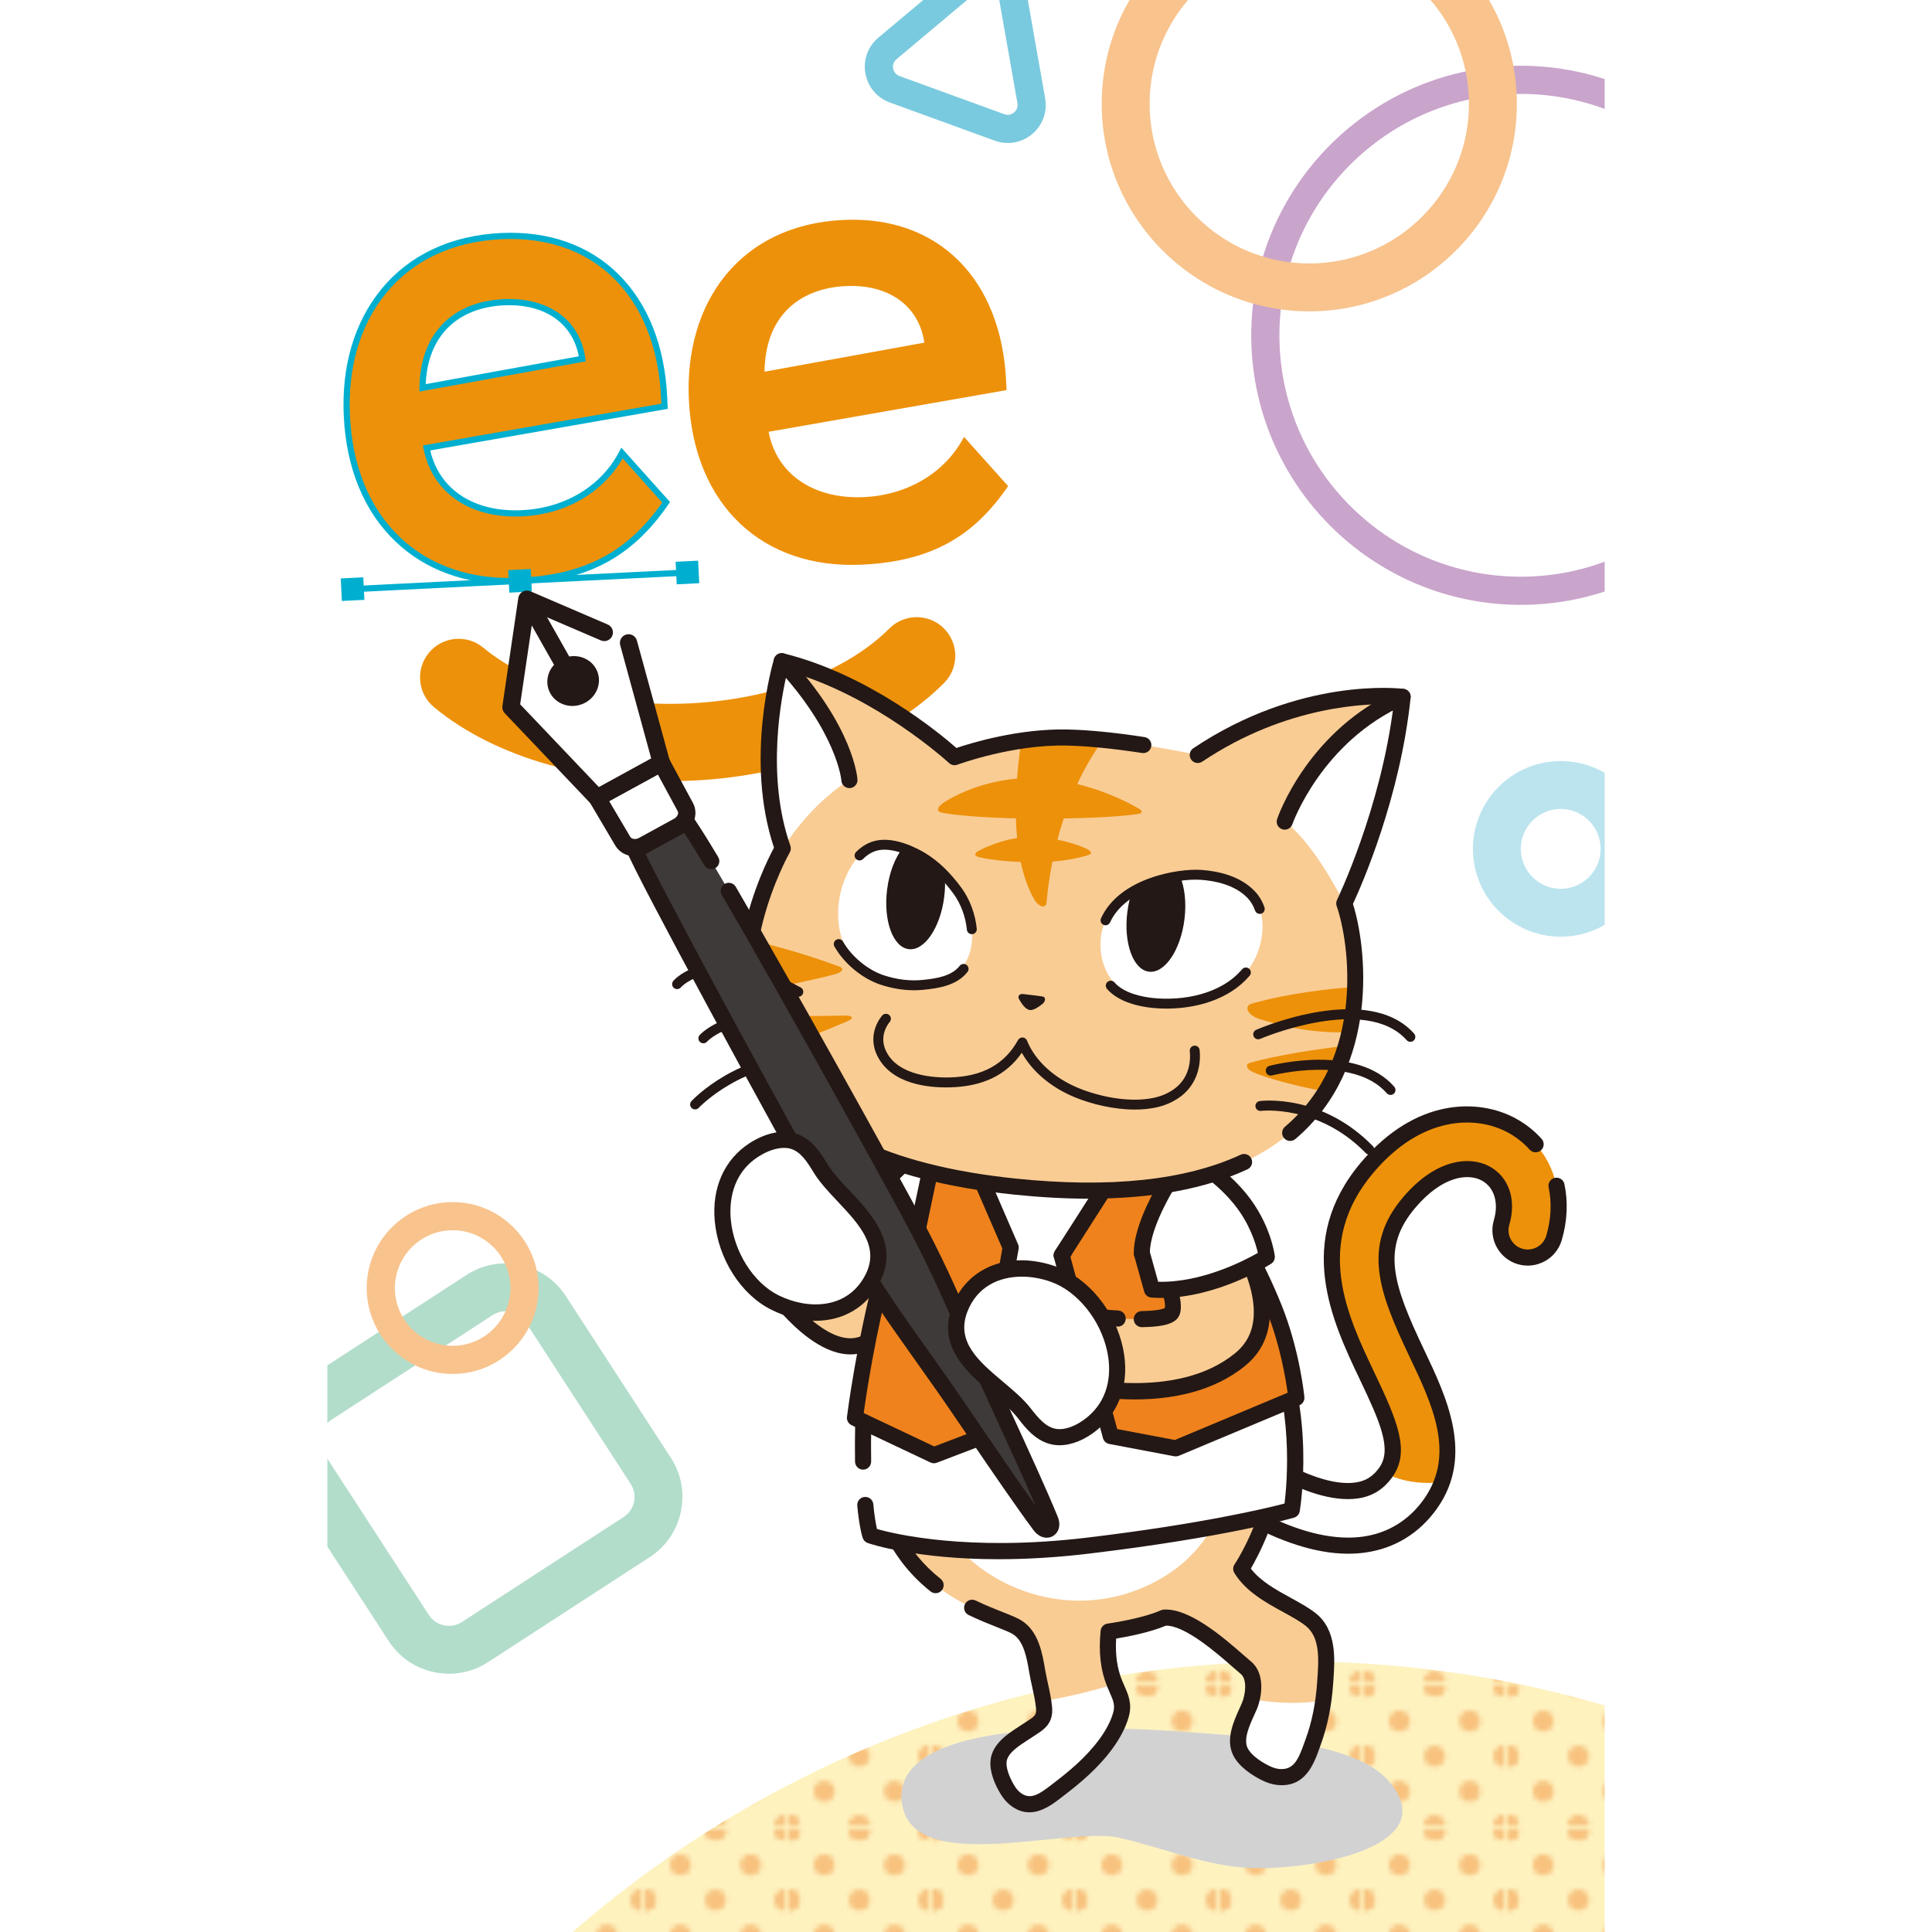
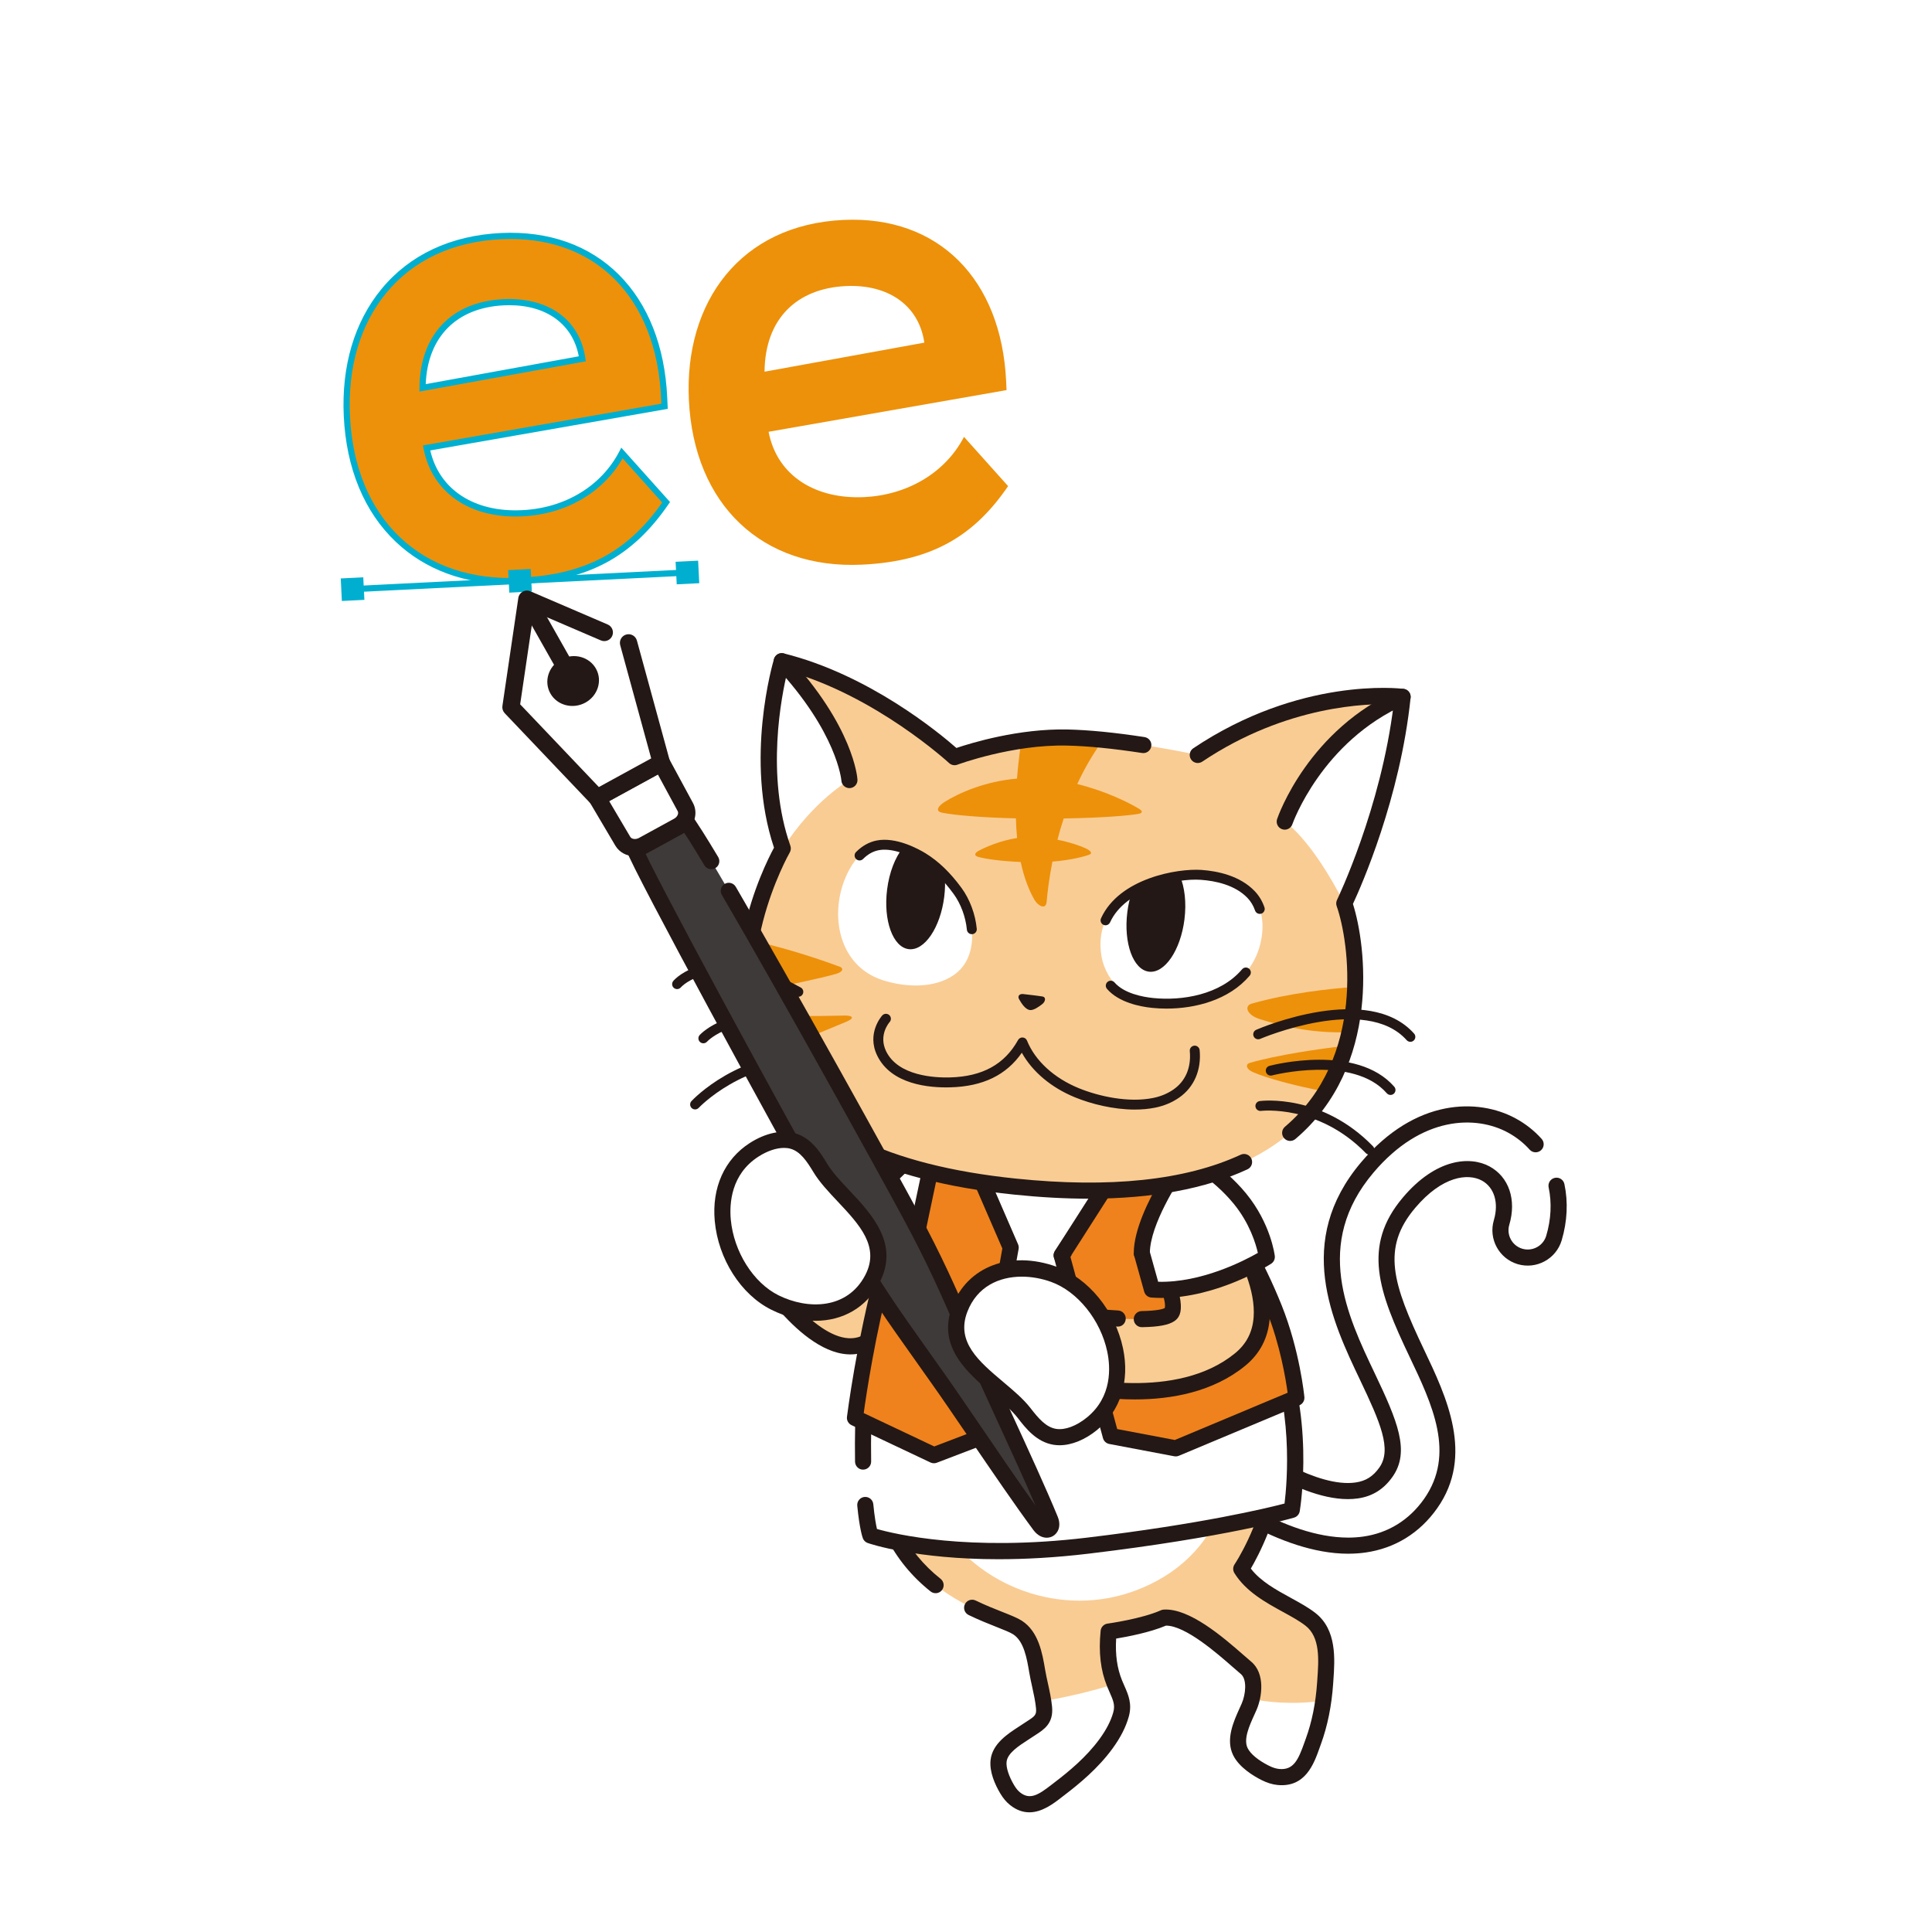
<svg xmlns="http://www.w3.org/2000/svg" width="300" height="300" version="1.1" viewBox="0 0 300 300">
  <defs>
    <style>
      .st0 {
        fill: #f8c38d;
      }

      .st0, .st1 {
        mix-blend-mode: multiply;
      }

      .st2 {
        fill: #ef821d;
      }

      .st3 {
        fill: #3e3a39;
      }

      .st4 {
        fill: #231815;
      }

      .st1 {
        fill: #d2d2d3;
      }

      .st5 {
        opacity: .5;
      }

      .st5, .st6 {
        fill: #7acadf;
      }

      .st7 {
        fill: #80c7a9;
      }

      .st7, .st8 {
        opacity: .6;
      }

      .st9 {
        fill: #fff;
      }

      .st10 {
        fill: #ed910a;
      }

      .st11 {
        fill: #c9a4cb;
      }

      .st8 {
        fill: url(#_新規パターン_4);
      }

      .st12 {
        fill: none;
      }

      .st13 {
        isolation: isolate;
      }

      .st14 {
        fill: #00afcf;
      }

      .st15 {
        fill: #f9cc94;
      }

      .st16 {
        fill: #f3a254;
      }

      .st17 {
        fill: #fccf00;
        opacity: .25;
      }

      .st18 {
        clip-path: url(#clippath);
      }
    </style>
    <clipPath id="clippath">
-       <rect id="SVGID" class="st12" x="50.826" width="198.347" height="300" />
-     </clipPath>
+       </clipPath>
    <pattern id="_新規パターン_4" data-name="新規パターン 4" x="0" y="0" width="28.346" height="28.346" patternTransform="translate(-2110.48 -2976.078) scale(.77)" patternUnits="userSpaceOnUse" viewBox="0 0 28.346 28.346">
      <g>
        <rect class="st12" width="28.346" height="28.346" />
        <circle class="st16" cx="28.346" cy="28.346" r="2.126" />
        <g>
          <circle class="st16" cx="-0" cy="28.346" r="2.126" />
          <circle class="st16" cx="14.173" cy="28.346" r="2.126" />
          <circle class="st16" cx="28.346" cy="28.346" r="2.126" />
        </g>
        <circle class="st16" cx="-0" cy="28.346" r="2.126" />
        <g>
          <circle class="st16" cx="28.346" cy="0" r="2.126" />
          <circle class="st16" cx="28.346" cy="14.174" r="2.126" />
          <circle class="st16" cx="28.345" cy="28.348" r="2.126" />
        </g>
        <g>
          <g>
            <circle class="st16" cx="14.173" cy="14.173" r="2.126" />
            <circle class="st16" cx="21.261" cy="21.261" r="2.126" />
            <circle class="st16" cx="28.348" cy="28.348" r="2.126" />
            <circle class="st16" cx="7.087" cy="7.087" r="2.126" />
            <circle class="st16" cx="-0" cy="0" r="2.126" />
          </g>
          <g>
            <circle class="st16" cx="7.086" cy="21.261" r="2.126" />
            <circle class="st16" cx="14.173" cy="28.348" r="2.126" />
            <circle class="st16" cx="-.001" cy="14.174" r="2.126" />
          </g>
          <circle class="st16" cx="-.002" cy="28.348" r="2.126" />
          <g>
            <circle class="st16" cx="21.26" cy="7.087" r="2.126" />
            <circle class="st16" cx="28.347" cy="14.174" r="2.126" />
            <circle class="st16" cx="14.173" cy="0" r="2.126" />
          </g>
          <circle class="st16" cx="28.346" cy="0" r="2.126" />
        </g>
        <g>
          <circle class="st16" cx=".002" cy="28.348" r="2.126" />
          <circle class="st16" cx=".001" cy="14.174" r="2.126" />
          <circle class="st16" cx="-0" cy="0" r="2.126" />
        </g>
        <circle class="st16" cx="28.345" cy=".002" r="2.126" />
        <g>
          <circle class="st16" cx="28.348" cy=".002" r="2.126" />
          <circle class="st16" cx="14.173" cy=".002" r="2.126" />
          <circle class="st16" cx="-.002" cy=".002" r="2.126" />
        </g>
        <circle class="st16" cx=".002" cy=".002" r="2.126" />
      </g>
    </pattern>
  </defs>
  <g class="st13">
    <g id="_x30_2">
      <rect class="st12" y="-1148.4" width="300" height="300" />
    </g>
    <g id="_x31_4">
      <g>
        <g class="st18">
          <path class="st11" d="M236.149,93.922c-23.079,0-41.856-18.777-41.856-41.856s18.777-41.856,41.856-41.856,41.856,18.777,41.856,41.856-18.777,41.856-41.856,41.856ZM236.149,14.583c-20.668,0-37.483,16.815-37.483,37.483s16.815,37.483,37.483,37.483,37.483-16.815,37.483-37.483-16.815-37.483-37.483-37.483Z" />
          <path class="st17" d="M67.565,322.264h194.145v-53.252c-18.818-7.12-39.214-11.029-60.525-11.029-54.076,0-102.271,25.106-133.62,64.28Z" />
          <path class="st8" d="M67.566,322.264h194.145v-53.252c-18.818-7.12-39.213-11.029-60.525-11.029-54.076,0-102.271,25.106-133.62,64.28Z" />
          <path class="st0" d="M203.306,48.347c-17.772,0-32.232-14.459-32.232-32.232s14.459-32.232,32.232-32.232,32.232,14.459,32.232,32.232-14.459,32.232-32.232,32.232ZM203.306-8.678c-13.672,0-24.794,11.122-24.794,24.794s11.122,24.794,24.794,24.794,24.794-11.122,24.794-24.794-11.122-24.794-24.794-24.794Z" />
          <path class="st6" d="M156.499,22.208c-.682,0-1.371-.12-2.041-.365l-16.283-5.925c-2.006-.731-3.425-2.422-3.796-4.525-.371-2.102.384-4.177,2.019-5.549l13.274-11.138c1.637-1.372,3.81-1.753,5.816-1.026,2.006.73,3.425,2.422,3.796,4.524l3.009,17.064c.371,2.103-.384,4.178-2.02,5.55-1.089.913-2.416,1.389-3.775,1.389ZM153.451-2.305c-.285,0-.631.08-.966.361l-13.274,11.138c-.612.513-.571,1.178-.524,1.439.046.262.235.901.986,1.175l16.283,5.925c.747.273,1.305-.095,1.508-.266.204-.171.663-.653.524-1.44l-3.009-17.064c-.138-.787-.735-1.083-.985-1.174-.113-.041-.307-.096-.542-.096Z" />
          <path class="st1" d="M146.61,285.899c8.15,1.674,21.576-1.797,27.157-.54,6.428,1.448,12.416,4.023,19.121,4.619,8.719.776,32.146-2.657,22.657-13.525-5.403-6.188-22.187-6.814-30.57-7.454-9.723-.743-46.044-3.138-44.976,10.518.3,3.803,2.912,5.622,6.611,6.382Z" />
          <path class="st7" d="M69.731,259.9c-.779,0-1.563-.082-2.342-.248-2.916-.619-5.415-2.338-7.038-4.837l-16.302-25.103c-1.623-2.499-2.176-5.481-1.555-8.396.619-2.915,2.338-5.414,4.837-7.037l25.103-16.302c2.499-1.623,5.479-2.175,8.396-1.555,2.915.619,5.414,2.338,7.037,4.837l16.302,25.103c1.623,2.499,2.176,5.481,1.555,8.395-.619,2.916-2.337,5.415-4.837,7.038l-25.103,16.302c-1.83,1.189-3.921,1.803-6.053,1.803ZM78.502,203.614c-.711,0-1.408.205-2.018.601l-25.103,16.302c-.833.541-1.406,1.373-1.613,2.346-.206.971-.022,1.965.519,2.799l16.302,25.103c.541.833,1.373,1.406,2.346,1.613.972.206,1.966.022,2.799-.519l25.103-16.302c.833-.541,1.406-1.373,1.613-2.346.206-.972.022-1.965-.519-2.799l-16.302-25.103c-.541-.833-1.373-1.406-2.346-1.613-.26-.055-.521-.082-.781-.082Z" />
          <path class="st5" d="M242.348,145.449c-7.519,0-13.637-6.117-13.637-13.637s6.117-13.637,13.637-13.637,13.636,6.117,13.636,13.637-6.117,13.637-13.636,13.637ZM242.348,125.614c-3.418,0-6.199,2.78-6.199,6.199s2.78,6.199,6.199,6.199c3.417,0,6.198-2.78,6.198-6.199s-2.78-6.199-6.198-6.199Z" />
          <path class="st0" d="M70.287,213.348c-7.358,0-13.344-5.986-13.344-13.344s5.986-13.344,13.344-13.344,13.344,5.986,13.344,13.344-5.986,13.344-13.344,13.344ZM70.287,191.034c-4.946,0-8.97,4.024-8.97,8.97s4.024,8.97,8.97,8.97,8.97-4.024,8.97-8.97-4.024-8.97-8.97-8.97Z" />
        </g>
        <g>
          <g>
            <g>
              <path class="st10" d="M103.433,77.994c-5.115,7.471-11.498,11.667-22.687,12.195-15.444.73-26.111-9.24-26.884-25.608-.717-15.168,7.984-27.164,23.984-27.92,14.797-.699,24.534,9.221,25.281,25.035l.066,1.388-36.953,6.472c1.349,6.981,7.447,10.493,14.845,10.143,6.566-.31,12.525-3.65,15.5-9.352l6.849,7.647ZM90.423,55.716c-.83-5.799-5.619-9.094-12.185-8.784-7.583.358-12.553,5.04-12.625,13.294l24.81-4.511Z" />
              <path class="st10" d="M156.538,75.485c-5.115,7.471-11.498,11.667-22.687,12.195-15.444.73-26.111-9.24-26.884-25.608-.717-15.168,7.984-27.164,23.984-27.92,14.797-.699,24.534,9.221,25.281,25.035l.066,1.388-36.953,6.472c1.349,6.981,7.447,10.493,14.845,10.143,6.566-.31,12.525-3.65,15.5-9.352l6.849,7.647ZM143.528,53.206c-.83-5.799-5.619-9.094-12.185-8.784-7.583.358-12.553,5.04-12.625,13.294l24.81-4.511Z" />
-               <path class="st10" d="M107.616,121.207c-15.69.742-30.727-3.52-40.225-11.397-2.55-2.114-2.902-5.896-.788-8.448,2.118-2.556,5.905-2.899,8.446-.786,7.257,6.018,19.217,9.249,32,8.645,12.784-.604,24.385-4.949,31.042-11.624,2.331-2.343,6.137-2.359,8.483-.014,2.345,2.341,2.351,6.14.012,8.485-8.712,8.738-23.28,14.399-38.97,15.14Z" />
            </g>
            <g>
              <g>
                <rect class="st14" x="79.475" y="88.92" width="2.541" height="2.541" transform="translate(-4.381 4.123) rotate(-2.847)" />
                <path class="st14" d="M79.084,92.027l-.175-3.499,3.499-.175.175,3.499-3.499.175ZM79.918,89.44l.078,1.577,1.577-.078-.078-1.577-1.577.078Z" />
              </g>
              <g>
                <g>
                  <rect class="st14" x="105.474" y="87.626" width="2.541" height="2.541" transform="translate(-4.284 5.413) rotate(-2.847)" />
                  <path class="st14" d="M105.081,90.734l-.173-3.499,3.497-.175.175,3.499-3.499.175ZM105.917,88.147l.079,1.577,1.576-.078-.078-1.577-1.577.078Z" />
                </g>
                <g>
                  <rect class="st14" x="53.476" y="90.213" width="2.541" height="2.541" transform="translate(113.97 180.133) rotate(177.153)" />
                  <path class="st14" d="M53.085,93.32l-.175-3.499,3.499-.175.173,3.499-3.497.175ZM53.919,90.734l.078,1.577,1.577-.078-.079-1.577-1.576.078Z" />
                </g>
                <rect class="st14" x="54.714" y="89.708" width="52.063" height=".963" transform="translate(-4.38 4.122) rotate(-2.847)" />
                <path class="st14" d="M79.16,90.708c-7.052,0-13.141-2.252-17.69-6.562-4.909-4.65-7.706-11.408-8.091-19.541-.367-7.775,1.649-14.585,5.831-19.693,4.376-5.344,10.811-8.363,18.61-8.732,7.371-.342,13.687,1.889,18.272,6.466,4.541,4.532,7.139,11.113,7.513,19.027l.085,1.812-36.88,6.459c1.41,6.082,6.815,9.636,14.248,9.274,6.646-.313,12.29-3.713,15.097-9.094l.321-.616,7.564,8.447-.213.311c-5.612,8.196-12.508,11.905-23.061,12.404-.542.026-1.078.038-1.608.038ZM79.299,37.108c-.472,0-.949.011-1.431.034-7.52.355-13.713,3.253-17.912,8.379-4.03,4.922-5.971,11.505-5.614,19.037.372,7.881,3.066,14.413,7.79,18.89,4.696,4.449,11.129,6.623,18.591,6.26,10.084-.476,16.715-3.973,22.099-11.675l-6.142-6.858c-3.064,5.336-8.832,8.687-15.572,9.005-8.114.379-14.011-3.652-15.341-10.533l-.093-.481,37.018-6.483-.046-.964c-.362-7.672-2.863-14.032-7.231-18.393-4.091-4.084-9.64-6.219-16.115-6.219ZM65.127,60.804l.005-.582c.072-8.239,4.962-13.387,13.082-13.772,6.98-.304,11.827,3.195,12.685,9.197l.065.459-25.837,4.698ZM79.088,47.392c-.272,0-.548.007-.828.02-7.359.348-11.865,4.906-12.153,12.235l23.764-4.32c-.918-4.956-4.979-7.935-10.784-7.935Z" />
              </g>
            </g>
          </g>
          <g>
            <path class="st9" d="M209.451,240.011c-10.402.049-21.247-8.373-22.534-9.403-1.829-1.464-2.125-4.135-.661-5.965,1.463-1.827,4.13-2.124,5.96-.664h0c2.99,2.382,12.145,8.373,18.46,7.457,1.921-.275,3.361-1.178,4.532-2.842,2.375-3.373.451-7.836-2.883-14.837-4.179-8.775-9.901-20.794-.008-32.483,7.983-9.437,17.061-9.41,22.405-6.523,6.068,3.28,8.71,10.311,6.576,17.493-.668,2.248-3.034,3.523-5.276,2.859-2.247-.668-3.526-3.03-2.859-5.276.976-3.283.004-6.27-2.476-7.61-2.55-1.377-7.194-1.016-11.891,4.538-5.926,7.003-3.503,13.494,1.192,23.354,3.52,7.393,7.511,15.772,2.16,23.372-2.507,3.56-6.063,5.759-10.287,6.359-.797.114-1.603.168-2.41.172Z" />
-             <path class="st10" d="M234.722,174.75c-5.343-2.887-14.422-2.914-22.405,6.523-9.893,11.69-4.17,23.708.008,32.483,3.334,7.001,5.258,11.464,2.883,14.837-.039.056-.081.104-.121.158,2.185,1.111,5.07,1.802,8.8,1.401,2.452-6.666-.887-13.716-3.9-20.044-4.695-9.859-7.118-16.35-1.192-23.354,4.698-5.554,9.342-5.915,11.891-4.538,2.48,1.34,3.452,4.327,2.476,7.61-.667,2.246.612,4.608,2.859,5.276,2.242.664,4.608-.611,5.276-2.859,2.134-7.183-.508-14.213-6.576-17.493Z" />
            <path class="st4" d="M209.364,241.262c-10.821,0-21.987-8.685-23.228-9.678-1.145-.917-1.865-2.225-2.028-3.683-.161-1.459.255-2.893,1.172-4.039,1.892-2.362,5.352-2.748,7.717-.859,2.681,2.136,11.641,8.05,17.501,7.196,1.579-.226,2.717-.943,3.689-2.324,1.974-2.804.149-6.987-2.99-13.579-4.325-9.083-10.249-21.523.166-33.829,8.467-10.009,18.197-9.93,23.955-6.816,1.548.837,2.916,1.912,4.067,3.195.461.514.419,1.305-.096,1.766s-1.305.419-1.766-.096c-.958-1.069-2.101-1.965-3.395-2.665-4.933-2.666-13.356-2.634-20.855,6.232-9.372,11.073-4.074,22.198.183,31.137,3.529,7.412,5.552,12.154,2.777,16.096-1.364,1.938-3.123,3.037-5.377,3.36-8.153,1.172-19.306-7.628-19.418-7.717-1.29-1.028-3.175-.819-4.205.468-.5.624-.726,1.405-.638,2.199s.48,1.507,1.104,2.006c1.17.936,11.697,9.129,21.662,9.129h.085c.769-.004,1.523-.058,2.239-.161,3.873-.549,7.136-2.569,9.441-5.84,4.929-7.002,1.271-14.685-2.267-22.114-4.768-10.012-7.414-17.139-1.017-24.7,5.181-6.124,10.478-6.431,13.441-4.83,3.023,1.633,4.231,5.192,3.081,9.067-.47,1.581.435,3.25,2.016,3.72,1.58.466,3.251-.435,3.72-2.016.752-2.527.881-5.122.374-7.505-.144-.676.287-1.34.963-1.484.684-.143,1.34.288,1.484.963.594,2.791.448,5.813-.422,8.738-.863,2.902-3.931,4.559-6.83,3.702-2.904-.864-4.565-3.927-3.703-6.831.799-2.691.065-5.107-1.871-6.154-2.137-1.153-6.129-.736-10.342,4.246-5.257,6.212-3.527,11.733,1.366,22.007,3.487,7.322,7.825,16.433,2.053,24.63-2.711,3.85-6.561,6.228-11.133,6.877-.828.118-1.695.18-2.579.184-.032,0-.063.001-.095.001Z" />
          </g>
          <path class="st15" d="M203.498,251.458c-2.975-2.33-8.315-3.907-10.758-7.849 0-0,14.101-21.105-1.405-39.332-10.13-11.908-18.463-28.246-18.868-30.531l-17.078,3.119c-3.814-4.816-10.948-1.586-16.264,9.194-1.253,2.541-1.687,9.616-5.017,10.013-6.747.804-17.65-7.339-17.65-7.339l1.781,9.022s8.69,13.885,15.946,10.882c.84-.348,1.634-.798,2.385-1.317-1.006,6.573-1.515,13.492-.894,19.818,2.047,20.846,18.861,23.365,22.317,25.581,2.162,1.386,2.674,4.466,3.066,6.792.306,1.815.881,3.746,1.06,5.642.195,2.075-1.005,2.52-2.584,3.584-1.606,1.081-4.216,2.481-4.474,4.672-.171,1.452.605,3.203,1.329,4.424.332.559.732,1.08,1.242,1.484,2.616,2.069,4.994-.118,6.875-1.55,2.672-2.034,5.271-4.291,7.256-7.021.991-1.363,1.839-2.862,2.302-4.491.542-1.91-.284-3.112-.988-4.844-1.053-2.592-1.2-5.294-.928-8.057,0,0,5.453-.745,8.619-2.166,4.094-.295,10.377,5.856,12.705,7.786,1.622,1.345,1.244,4.305.5,6.026-.845,1.954-2.433,4.8-1.371,6.982.703,1.446,2.461,2.608,3.856,3.308.639.321,1.319.566,2.031.637,3.651.364,4.555-3.073,5.448-5.515,1.059-2.9,1.619-5.971,1.83-9.046.227-3.321.686-7.594-2.267-9.907Z" />
          <g>
            <path class="st9" d="M162.119,265.154c.195,2.075-1.005,2.52-2.584,3.584-1.606,1.081-4.216,2.481-4.474,4.672-.171,1.452.605,3.203,1.329,4.424.332.559.732,1.08,1.242,1.484,2.616,2.069,4.994-.118,6.875-1.55,2.672-2.034,5.271-4.291,7.256-7.021.991-1.363,1.839-2.862,2.302-4.491.535-1.885-.262-3.082-.96-4.779-3.706,1.203-7.621,2.067-11.124,2.68.052.333.107.666.138.998Z" />
            <path class="st9" d="M192.6,271.981c.703,1.446,2.461,2.608,3.856,3.308.639.321,1.319.566,2.031.637,3.651.364,4.555-3.073,5.448-5.515.746-2.042,1.233-4.17,1.536-6.323-4.876.669-8.815.194-11.113-.273-.107.427-.236.835-.387,1.184-.845,1.954-2.433,4.8-1.371,6.982Z" />
          </g>
          <path class="st4" d="M159.835,281.415c-.951,0-1.955-.308-2.978-1.117-.58-.459-1.084-1.056-1.542-1.826-.803-1.353-1.714-3.355-1.496-5.209.293-2.5,2.662-4.033,4.39-5.153.22-.143.43-.279.626-.411.212-.142.417-.274.613-.401,1.257-.808,1.52-1.014,1.425-2.029-.102-1.091-.356-2.241-.601-3.353-.164-.744-.325-1.479-.447-2.197-.367-2.182-.82-4.866-2.508-5.947-.488-.313-1.459-.696-2.583-1.14-1.21-.478-2.717-1.074-4.326-1.854-.621-.302-.881-1.05-.58-1.672s1.047-.88,1.672-.58c1.525.739,2.921,1.291,4.154,1.778,1.297.512,2.322.917,3.013,1.361,2.621,1.68,3.199,5.11,3.621,7.614.119.701.272,1.396.427,2.098.261,1.187.532,2.414.649,3.658.241,2.565-1.249,3.523-2.563,4.367-.182.117-.372.239-.568.372-.208.139-.43.284-.664.435-1.385.897-3.11,2.013-3.266,3.346-.103.878.331,2.239,1.163,3.64.298.502.606.876.942,1.14,1.539,1.215,2.873.35,4.889-1.215l.453-.349c2.176-1.657,4.938-3.922,7.002-6.761,1.045-1.438,1.736-2.779,2.109-4.097.325-1.141-.007-1.889-.554-3.128-.128-.29-.26-.589-.389-.905-1.024-2.521-1.346-5.27-1.014-8.65.056-.577.501-1.039,1.075-1.117.053-.007,5.315-.739,8.277-2.068.133-.06.276-.096.422-.107,3.991-.271,9.265,4.296,12.395,7.036.466.409.872.764,1.198,1.035,2.208,1.83,1.718,5.479.849,7.486-.108.251-.23.517-.355.794-.762,1.678-1.71,3.765-1.039,5.145.443.912,1.643,1.91,3.293,2.738.589.296,1.11.462,1.594.511,2.247.22,2.978-1.406,3.938-4.112l.211-.588c.948-2.596,1.539-5.523,1.756-8.703l.034-.482c.218-3.076.466-6.562-1.824-8.354-.934-.732-2.177-1.413-3.493-2.135-2.707-1.483-5.775-3.165-7.558-6.041-.258-.416-.249-.945.023-1.352.553-.831,13.379-20.552-1.317-37.828-9.054-10.644-16.925-25.175-18.763-29.915l-16.005,2.923c-.458.089-.918-.091-1.205-.454-1.004-1.268-2.258-1.829-3.71-1.677-3.386.36-7.391,4.44-10.453,10.648-.319.648-.612,1.78-.92,2.979-.844,3.271-1.893,7.343-5.071,7.722-5.146.612-12.22-3.382-15.976-5.813l1.142,5.783c2.384,3.724,9.233,12.29,14.285,10.198.712-.295,1.437-.695,2.152-1.19.411-.284.95-.296,1.374-.032.424.265.649.756.573,1.25-1.131,7.399-1.429,13.962-.885,19.507.781,7.949,3.769,13.883,9.138,18.145.542.43.632,1.216.202,1.757-.43.542-1.217.631-1.757.202-5.846-4.64-9.234-11.322-10.072-19.86-.501-5.107-.319-11.018.542-17.602-.103.046-.208.091-.311.134-8.136,3.371-17.106-10.771-17.484-11.374-.081-.129-.138-.272-.167-.421l-1.781-9.022c-.1-.508.123-1.025.56-1.301.439-.276,1-.255,1.415.056.105.078,10.587,7.835,16.753,7.099,1.479-.176,2.325-3.464,2.944-5.863.342-1.327.665-2.581,1.099-3.462,3.542-7.181,8.073-11.565,12.432-12.028,2.052-.22,3.956.499,5.428,2.029l16.378-2.991c.325-.06.665.013.938.202.273.19.46.481.518.809.351,1.977,8.51,18.089,18.589,29.939,14.288,16.795,4.271,36.129,1.942,40.103,1.496,1.965,3.887,3.276,6.206,4.547,1.408.771,2.738,1.501,3.833,2.358,3.336,2.613,3.013,7.172,2.776,10.501l-.033.476c-.233,3.414-.874,6.574-1.903,9.391l-.202.565c-.875,2.469-2.201,6.195-6.543,5.765-.794-.079-1.602-.329-2.469-.764-1.251-.629-3.49-1.968-4.42-3.879-1.186-2.438.084-5.233,1.01-7.274.12-.262.234-.514.337-.753.594-1.37.871-3.719-.15-4.566-.34-.282-.763-.652-1.25-1.079-2.403-2.104-7.341-6.429-10.354-6.429h-.016c-2.48,1.057-6.021,1.729-7.736,2.012-.148,2.521.149,4.606.919,6.501.118.291.24.567.358.834.612,1.383,1.245,2.813.674,4.823-.455,1.606-1.271,3.204-2.492,4.885-2.256,3.102-5.199,5.52-7.511,7.281l-.434.335c-1.215.944-2.988,2.319-4.996,2.319Z" />
          <path class="st9" d="M190.365,217.003c3.011,11.859-.545,24.872-13.973,29.949-11.533,4.36-24.592-.525-30.679-10.665-4.896-8.155-5.603-21.621-1.353-30.22,3.445-6.971,9.954-11.558,18.649-12.276,8.658-.715,13.826,3.832,19.014,9.861,3.367,3.912,7.07,8.341,8.342,13.351Z" />
          <path class="st9" d="M197.319,207.394c-5.739-12.217-17.833-23.853-17.833-23.853l-34.054-2.749-1.303-3.219c-.357.119-7.635,5.875-10.657,10.908,0,0,1.614,4.005,4.263,6.933-2.058,7.902-3.521,17.622-3.694,25.722-.291,13.567,1.113,17.283,1.113,17.283,0,0,12.063,4.184,33.738,1.594,21.505-2.57,31.697-5.553,31.697-5.553,0,0,2.47-14.847-3.268-27.064Z" />
          <path class="st4" d="M155.083,242.115c-12.893,0-19.957-2.383-20.34-2.516-.35-.121-.629-.392-.76-.74-.052-.138-.523-1.461-.867-5.05-.066-.688.438-1.298,1.126-1.365.694-.059,1.298.439,1.365,1.126.192,2.004.421,3.217.569,3.851,2.697.769,14.167,3.547,32.567,1.348,17.864-2.135,27.967-4.58,30.72-5.301.394-3.18,1.49-15.4-3.275-25.542-5.066-10.785-15.33-21.263-17.255-23.176l-33.602-2.712c-.471-.038-.881-.339-1.058-.778l-.695-1.716c-2.094,1.702-6.394,5.533-8.694,9.04.534,1.17,1.889,3.899,3.78,5.988.283.313.389.747.283,1.155-2.121,8.143-3.488,17.65-3.655,25.433-.044,2.04-.051,3.982-.021,5.774.012.69-.539,1.26-1.23,1.271-.67.026-1.26-.539-1.271-1.23-.03-1.823-.023-3.798.021-5.868.167-7.763,1.497-17.195,3.57-25.37-2.498-2.981-3.983-6.628-4.048-6.791-.147-.364-.114-.775.088-1.111,3.082-5.131,10.523-11.181,11.335-11.451.627-.206,1.307.107,1.554.718l1.013,2.504,33.286,2.686c.288.024.559.145.766.346.501.482,12.327,11.938,18.098,24.223,5.838,12.427,3.475,27.179,3.37,27.801-.079.474-.421.861-.882.995-.42.123-10.538,3.042-31.899,5.595-5.217.624-9.878.862-13.957.862Z" />
          <g>
            <path class="st2" d="M173.612,181.825l-8.757,13.109,7.622,28.055,10.089,1.91,18.73-7.846s-.679-6.982-3.432-13.873c-5.688-14.241-14.862-24.658-14.862-24.658l-9.391,3.304Z" />
            <path class="st4" d="M182.567,226.15c-.078,0-.155-.007-.232-.021l-10.089-1.91c-.471-.09-.849-.439-.975-.901l-7.622-28.055c-.095-.349-.034-.722.167-1.022l8.757-13.11c.15-.225.37-.395.625-.485l9.391-3.304c.48-.168,1.016-.029,1.354.353.38.432,9.382,10.744,15.085,25.022,2.787,6.977,3.487,13.924,3.515,14.216.054.546-.255,1.063-.761,1.275l-18.73,7.846c-.154.064-.319.097-.483.097ZM173.48,221.906l8.951,1.694,17.51-7.335c-.282-2.081-1.156-7.412-3.237-12.622-4.753-11.898-12.067-21.197-14.1-23.656l-8.184,2.879-8.208,12.29,7.268,26.75Z" />
          </g>
          <g>
            <path class="st2" d="M150.903,179.792l6.037,13.925-5.334,29.73-6.588,2.518-12.261-5.802s1.426-11.525,4.576-23.189l4.848-4.526,2.67-12.656h6.051Z" />
            <path class="st4" d="M145.018,227.215c-.183,0-.366-.04-.535-.12l-12.261-5.801c-.488-.231-.773-.749-.706-1.285.015-.116,1.473-11.747,4.61-23.361.061-.225.184-.429.354-.588l4.559-4.256,2.588-12.27c.122-.579.633-.993,1.224-.993h6.051c.499,0,.949.296,1.147.753l6.037,13.924c.098.225.127.476.084.718l-5.334,29.731c-.077.431-.375.791-.784.947l-6.588,2.517c-.144.055-.296.082-.447.082ZM134.119,219.423l10.952,5.182,5.43-2.075,5.143-28.663-5.561-12.825h-4.215l-2.461,11.664c-.053.252-.183.481-.371.656l-4.587,4.282c-2.533,9.478-3.933,18.894-4.331,21.778Z" />
          </g>
          <path class="st15" d="M184.608,181.825s18.845,20.414,7.935,29.298-29.723,2.986-29.723,2.986l-1.005-10.598s17.048,2.538,19.85.589c2.802-1.95-8.315-21.213-8.315-21.213l11.259-1.062Z" />
          <path class="st4" d="M176.212,217.302c-7.247,0-13.322-1.859-13.766-1.999-.48-.15-.823-.574-.871-1.075l-1.005-10.598c-.036-.383.106-.761.384-1.026.279-.264.669-.385,1.045-.329.061.009,6.21.918,11.623,1.217.689.038,1.218.628,1.18,1.318-.038.689-.6,1.24-1.318,1.18-3.851-.213-8.055-.726-10.275-1.022l.775,8.17c3.614.961,18.743,4.366,27.769-2.984,1.793-1.46,2.745-3.308,2.912-5.651.58-8.127-8.517-19.026-10.57-21.373l-8.711.822c1.034,1.864,2.746,5.03,4.302,8.27,4.674,9.737,4.057,11.956,2.694,12.905-.893.619-2.454.914-5.064.956h-.02c-.682,0-1.239-.547-1.25-1.231-.011-.69.54-1.259,1.231-1.27,2.433-.039,3.304-.323,3.579-.455.548-1.887-3.95-11.575-8.589-19.614-.213-.369-.224-.821-.028-1.199s.57-.631.993-.671l11.259-1.063c.387-.032.771.11,1.037.397.505.547,12.358,13.512,11.634,23.701-.215,3.027-1.503,5.522-3.827,7.415-4.98,4.055-11.413,5.209-17.121,5.209Z" />
          <g>
            <path class="st9" d="M183.461,178.999c.519.119,5.451,2.69,9.084,7.137,3.616,4.426,4.164,9.041,4.164,9.041,0,0-8.895,5.718-17.83,5.06l-1.579-5.655" />
            <path class="st4" d="M180.346,201.542c-.518,0-1.039-.019-1.561-.057-.525-.038-.97-.403-1.112-.911l-1.578-5.655c-.186-.665.202-1.356.868-1.541.661-.188,1.356.202,1.541.868l1.337,4.787c6.709.169,13.343-3.259,15.479-4.483-.32-1.422-1.262-4.585-3.743-7.622-3.393-4.153-7.968-6.554-8.461-6.727-.673-.155-1.061-.816-.907-1.49.155-.673.853-1.09,1.532-.93.906.208,6.08,3.044,9.773,7.565,3.803,4.654,4.413,9.481,4.436,9.684.056.476-.163.941-.565,1.2-.356.229-8.368,5.312-17.039,5.312Z" />
          </g>
          <g>
            <path class="st2" d="M177.299,194.583c0-4.938,4.952-12.3,4.952-12.3h-9.312l-8.083,12.651" />
            <path class="st4" d="M164.854,196.186c-.231,0-.464-.064-.672-.197-.583-.372-.753-1.145-.381-1.727l8.084-12.652c.23-.36.627-.577,1.054-.577h9.312c.462,0,.887.255,1.104.662.218.408.192.903-.066,1.286-.047.07-4.739,7.107-4.739,11.602,0,.691-.559,1.25-1.25,1.25s-1.25-.559-1.25-1.25c0-3.682,2.429-8.428,3.957-11.049h-6.382l-7.715,12.074c-.238.374-.642.577-1.055.578Z" />
          </g>
          <g>
            <path class="st15" d="M121.549,131.748s-26.673,46.016,36.039,52.505c60.642,6.274,53.948-36.039,51.148-43.969,0,0,7.283-14.973,9.057-32.077,0,0-15.461-1.93-31.807,9.024,0,0-11.418-2.508-20.236-2.706-8.819-.198-17.525,3.046-17.525,3.046,0,0-12.13-11.26-26.836-14.9,0,0-4.64,15.483.161,29.077Z" />
            <g>
              <path class="st9" d="M217.793,108.207c-13.749,6.044-18.3,19.373-18.3,19.373,0,0,4.083,2.575,9.243,12.704,0,0,7.283-14.973,9.057-32.077Z" />
              <path class="st9" d="M131.899,121.129s-.48-7.692-10.51-18.457c0,0-4.64,15.483.161,29.077,4.737-7.452,10.349-10.62,10.349-10.62Z" />
            </g>
            <path class="st4" d="M199.494,128.831c-.134,0-.271-.022-.405-.068-.653-.224-1.002-.934-.779-1.586.193-.565,4.891-13.919,18.98-20.114.629-.279,1.37.009,1.648.641.278.632-.009,1.37-.641,1.648-13.056,5.741-17.575,18.506-17.62,18.634-.179.518-.664.845-1.183.845Z" />
            <path class="st4" d="M131.898,122.379c-.653,0-1.203-.507-1.247-1.167-.008-.106-.663-7.477-10.177-17.688-.471-.505-.443-1.297.062-1.767.504-.471,1.297-.444,1.767.062,10.219,10.967,10.823,18.899,10.844,19.231.044.689-.481,1.283-1.17,1.326-.026.002-.053.003-.079.003Z" />
            <g>
              <path class="st10" d="M157.919,120.901c-4.971.428-9.025,2.232-11.242,3.624-.822.516-1.661,1.419-.353,1.678,1.893.375,6.026.746,11.425.872.028,1.02.087,2.041.185,3.052-2.599.403-4.876,1.394-5.978,1.991-.66.357-.703.749-.096.928,1.123.332,3.634.681,6.637.804.456,2.145,1.144,4.157,2.142,5.892.503.875,1.766,1.624,1.881.295.129-1.485.387-3.667.9-6.248,2.828-.226,4.924-.764,5.788-1.105.422-.167.195-.572-.621-.952-.899-.419-2.485-.959-4.387-1.337.279-1.069.6-2.174.972-3.305,6.298-.102,9.93-.446,11.497-.691.809-.126.802-.454.174-.828-1.554-.927-5.078-2.718-9.567-3.826,1.082-2.331,2.403-4.658,4.018-6.858-1.878-.189-3.765-.323-5.546-.363-2.454-.055-4.898.157-7.15.491-.263,1.718-.516,3.728-.681,5.885Z" />
              <path class="st10" d="M130.454,150.132c-5.399-2-10.081-3.27-13.421-4.042-.399,2.51-.615,5.205-.499,7.962,5.136-.906,10.67-2.091,13.25-2.817,1.275-.359,1.118-.937.67-1.103Z" />
              <path class="st10" d="M131.145,157.695c-4.33.122-9.987.075-14.253.007.326,2.076.872,4.157,1.703,6.189,4.97-1.968,9.822-3.98,12.774-5.216,1.608-.674.807-1.009-.224-.98Z" />
              <path class="st10" d="M195.664,158.261c3.317,1.018,7.773,2.228,13.891,2.018.581-2.407.858-4.792.932-7.047-3.936.285-10.435.977-16.142,2.619-1.174.338-.777,1.767,1.319,2.41Z" />
              <path class="st10" d="M194.002,165.066c-.494.146-.705.859.633,1.444,1.932.845,6.214,2.063,10.958,2.942,1.523-2.28,2.616-4.675,3.379-7.078-4.036.49-10.667,1.424-14.97,2.692Z" />
            </g>
            <path class="st4" d="M176.221,172.294c-3.357,0-6.812-.886-9.284-1.895-3.699-1.512-6.639-3.993-8.267-6.931-2.406,3.47-6.041,5.23-11.066,5.371-3.32.101-9.218-.428-11.4-4.943-1.665-3.447.692-6.109.793-6.221.286-.315.772-.337,1.087-.054.314.284.339.77.056,1.085-.073.082-1.756,2.024-.551,4.52,1.873,3.875,7.601,4.144,9.972,4.073,4.995-.139,8.436-2.038,10.522-5.805.143-.259.431-.415.72-.395.296.018.556.205.667.48,1.258,3.125,4.191,5.819,8.048,7.395,3.06,1.25,7.709,2.304,11.578,1.508,1.164-.238,2.217-.681,3.13-1.315,1.866-1.296,2.762-3.411,2.523-5.958-.04-.423.271-.798.694-.838.412-.044.798.271.838.694.29,3.078-.869,5.762-3.177,7.365-1.085.753-2.33,1.278-3.699,1.559-1.027.21-2.101.302-3.186.303Z" />
            <path class="st4" d="M158.865,154.356c.857.089,2.062.241,2.953.369.698.1.484.828.045,1.174-.598.473-1.35.982-1.894.944-.702-.048-1.325-.971-1.733-1.699-.243-.433.019-.852.628-.789Z" />
            <path class="st9" d="M136.255,131.272c-1.801.367-3.257,1.697-4.401,3.815-3.261,6.039-2.029,14.747,5.167,17.095,3.429,1.119,7.989,1.377,11.106-.797,4.154-2.898,3.197-9.446.551-13.059-1.473-2.012-3.233-3.865-5.37-5.177-1.901-1.168-4.772-2.342-7.053-1.877Z" />
            <path class="st9" d="M170.924,147.651c.39,4.405,3.772,7.646,8.05,8.085,6.52.669,14.414-1.626,16.534-8.477.852-2.753.848-6.175-1.235-8.354-1.977-2.068-4.999-2.862-7.765-3.057-4.58-.324-16.44,2.135-15.584,11.803Z" />
-             <path class="st4" d="M141.933,153.767c-1.685,0-3.411-.285-5.151-.852-2.864-.935-5.696-3.267-7.212-5.942-.209-.369-.079-.839.29-1.049.37-.208.84-.079,1.049.29,1.317,2.322,3.869,4.428,6.351,5.237,2.037.665,4.046.905,5.971.713,2.231-.223,4.517-.576,5.795-2.193.263-.333.745-.392,1.081-.126.333.264.389.747.126,1.081-1.651,2.089-4.401,2.525-6.849,2.77-.479.047-.963.071-1.45.071Z" />
            <path class="st4" d="M150.903,145.061c-.392,0-.727-.297-.765-.695-.194-2.008-.952-4.044-2.081-5.585-1.623-2.216-3.308-3.843-5.151-4.975-1.834-1.127-4.503-2.187-6.497-1.779-.88.179-1.662.624-2.391,1.356-.301.302-.789.303-1.088.003-.302-.3-.303-.788-.003-1.088.936-.941,2.005-1.54,3.175-1.779,3.058-.619,6.598,1.355,7.609,1.976,2.018,1.239,3.845,2.997,5.589,5.378,1.287,1.758,2.151,4.071,2.371,6.346.041.424-.269.799-.692.84-.026.003-.05.003-.075.003Z" />
            <path class="st4" d="M171.667,143.679c-.107,0-.215-.022-.319-.069-.387-.177-.557-.633-.381-1.02,2.848-6.242,11.901-7.766,15.595-7.509,2.504.178,5.972.893,8.267,3.293.67.7,1.179,1.546,1.514,2.514.138.401-.074.84-.477.979-.4.136-.84-.074-.979-.477-.261-.757-.655-1.413-1.17-1.952-1.955-2.046-5.029-2.663-7.264-2.821-3.725-.264-11.709,1.402-14.085,6.612-.129.283-.409.45-.701.45Z" />
            <path class="st4" d="M181.138,156.616c-.775,0-1.527-.04-2.243-.114-1.821-.187-5.153-.818-6.998-2.943-.279-.321-.244-.807.076-1.086.321-.278.807-.245,1.086.076,1.498,1.726,4.398,2.258,5.994,2.422,4.463.46,10.435-.476,13.819-4.463.275-.325.762-.364,1.085-.089.324.275.364.761.089,1.085-3.214,3.787-8.432,5.111-12.907,5.111Z" />
            <path class="st4" d="M143.308,133.149c-.887-.545-1.989-1.085-3.14-1.465-1.17,1.472-2.087,3.785-2.421,6.46-.599,4.797.902,8.933,3.353,9.239,2.45.306,4.922-3.335,5.521-8.132.143-1.146.163-2.251.082-3.278-1.017-1.073-2.133-2.049-3.395-2.824Z" />
            <path class="st4" d="M183.923,142.749c.327-2.62.024-5.038-.714-6.747-2.353.321-5.135,1.101-7.462,2.533-.316.952-.559,1.996-.697,3.107-.599,4.797.902,8.933,3.353,9.239,2.45.306,4.922-3.335,5.521-8.132Z" />
            <path class="st4" d="M200.337,177.166c-.354,0-.707-.15-.955-.442-.447-.527-.382-1.316.145-1.763,12.642-10.722,9.965-28.78,8.03-34.261-.111-.315-.091-.662.055-.963.07-.144,6.845-14.23,8.794-30.374-3.921-.154-16.593.108-29.723,8.906-.573.386-1.351.231-1.735-.343-.384-.574-.231-1.35.343-1.735,16.544-11.087,32.009-9.306,32.658-9.227.676.085,1.159.694,1.089,1.37-1.623,15.652-7.692,29.318-8.954,32.028,2.057,6.429,4.415,25.18-8.938,36.505-.235.199-.523.296-.808.296Z" />
            <path class="st4" d="M169.094,186.132c-3.661,0-7.54-.212-11.634-.635-20.795-2.152-34.2-8.858-39.843-19.933-7.281-14.292.873-30.791,2.569-33.936-4.579-13.678-.187-28.675.005-29.315.191-.64.851-1.016,1.498-.855,13.227,3.273,24.22,12.402,26.82,14.688,2.302-.777,9.684-3.037,17.269-2.872,3.311.075,7.33.472,11.945,1.18.682.105,1.151.743,1.046,1.426s-.748,1.153-1.426,1.046c-4.508-.692-8.419-1.08-11.622-1.151-8.477-.21-16.975,2.937-17.061,2.968-.443.166-.94.066-1.287-.255-.115-.107-11.415-10.478-25.093-14.289-.928,3.803-3.412,16.199.449,27.132.121.345.085.727-.097,1.044-.102.175-10.082,17.753-2.78,32.065,5.236,10.264,17.976,16.511,37.866,18.568,14.626,1.514,26.381.268,34.933-3.704.628-.292,1.371-.018,1.661.607.29.627.019,1.37-.607,1.661-6.534,3.034-14.782,4.559-24.611,4.559Z" />
            <g>
              <path class="st4" d="M123.965,154.783c-.126,0-.255-.031-.372-.097-12.809-7.109-17.817-1.431-17.866-1.373-.277.325-.761.365-1.085.092-.325-.274-.366-.76-.092-1.085.234-.278,5.887-6.698,19.789,1.019.372.207.506.675.3,1.046-.141.254-.403.396-.674.396Z" />
              <path class="st4" d="M109.217,162.002c-.186,0-.373-.067-.52-.203-.312-.288-.334-.77-.048-1.084.199-.218,4.994-5.297,15.829-2.447.411.108.657.529.548.94-.108.412-.53.66-.94.548-9.88-2.6-14.128,1.812-14.305,2-.151.163-.358.246-.565.246Z" />
              <path class="st4" d="M107.935,172.271c-.189,0-.378-.068-.525-.207-.31-.29-.327-.776-.038-1.087.296-.316,7.365-7.762,18.835-7.454.425.011.761.365.75.789-.011.419-.354.75-.77.75h-.02c-10.767-.313-17.603,6.893-17.671,6.966-.152.161-.357.243-.562.243Z" />
            </g>
            <g>
              <path class="st4" d="M219.002,161.773c-.212,0-.423-.087-.575-.258-6.381-7.16-22.588-.267-22.75-.197-.39.167-.843-.01-1.012-.401-.168-.39.011-.843.401-1.012.707-.305,17.399-7.397,24.512.587.283.317.255.804-.063,1.086-.146.131-.329.195-.512.195Z" />
              <path class="st4" d="M215.921,170.022c-.214,0-.428-.089-.58-.264-5.228-5.988-17.7-2.798-17.826-2.766-.416.108-.832-.138-.94-.548-.108-.411.137-.832.548-.94.55-.144,13.521-3.468,19.378,3.242.279.319.246.806-.074,1.086-.145.127-.325.19-.506.19Z" />
              <path class="st4" d="M212.638,179.291c-.201,0-.401-.078-.552-.233-7.384-7.587-16.19-6.569-16.278-6.559-.425.052-.806-.244-.861-.665-.054-.421.243-.806.664-.861.388-.052,9.636-1.148,17.579,7.013.296.304.29.792-.015,1.088-.149.145-.343.218-.536.218Z" />
            </g>
          </g>
          <g>
            <g>
              <path class="st3" d="M102.689,121.994c1.537,2.043,3.227,4.485,5.387,7.856,6.889,10.889,28.204,49.334,33.328,58.845,4.724,8.762,6.655,13.703,10.234,21.794,2.677,6.161,8.569,18.482,11.439,25.485.605,1.476-.643,2.159-1.598.875-4.534-6.093-12.065-17.516-15.975-23.003-5.099-7.26-8.347-11.479-13.423-20.049-5.51-9.299-26.563-47.887-32.333-59.389-1.772-3.583-2.989-6.284-3.943-8.646-2.374-5.879,3.059-8.852,6.884-3.767Z" />
              <path class="st4" d="M162.534,238.776c-.675,0-1.43-.337-2.059-1.182-2.735-3.675-6.592-9.335-9.996-14.329-2.281-3.347-4.436-6.509-5.994-8.694-1.006-1.433-1.936-2.741-2.822-3.988-3.662-5.151-6.555-9.221-10.658-16.15-5.274-8.899-26.491-47.737-32.375-59.465-1.696-3.431-2.961-6.205-3.985-8.739-1.502-3.72-.265-6.463,1.627-7.532,1.918-1.088,4.96-.721,7.417,2.545,1.643,2.184,3.372,4.705,5.44,7.933.673,1.063,1.479,2.381,2.391,3.905.355.593.162,1.361-.43,1.715-.591.355-1.361.163-1.715-.43-.9-1.503-1.694-2.802-2.355-3.846-2.03-3.168-3.724-5.64-5.329-7.773-1.545-2.054-3.213-2.421-4.188-1.871-.94.532-1.472,2.105-.537,4.419.999,2.473,2.239,5.192,3.904,8.559,5.865,11.692,27.028,50.429,32.288,59.305,4.05,6.841,6.916,10.873,10.545,15.976.888,1.25,1.821,2.562,2.826,3.992,1.567,2.199,3.729,5.372,6.018,8.73,2.734,4.011,5.762,8.454,8.25,11.93-1.69-3.913-3.926-8.781-5.946-13.176-1.69-3.677-3.285-7.15-4.36-9.623-.702-1.587-1.344-3.059-1.954-4.462-2.494-5.724-4.464-10.245-8.234-17.237-4.038-7.495-18.925-34.411-28.217-50.329-.348-.596-.147-1.362.45-1.711.594-.347,1.362-.148,1.711.45,9.306,15.94,24.214,42.897,28.258,50.403,3.82,7.084,5.807,11.646,8.325,17.424.61,1.399,1.25,2.867,1.953,4.457,1.068,2.457,2.658,5.918,4.342,9.583,2.521,5.485,5.377,11.703,7.111,15.933.6,1.462.057,2.576-.747,3.031-.277.156-.604.247-.952.247Z" />
              <g>
                <path class="st9" d="M105.326,128.305l-5.461,2.989c-1.153.631-2.563.338-3.154-.662l-3.983-6.745,9.966-5.454,3.724,6.887c.552,1.021.061,2.354-1.092,2.985Z" />
                <path class="st4" d="M98.597,132.966c-1.24,0-2.417-.588-3.044-1.65l-3.983-6.744c-.185-.314-.235-.689-.138-1.04.097-.352.331-.648.651-.823l9.965-5.454c.314-.172.685-.211,1.027-.11.343.102.632.336.802.65l3.724,6.887c.9,1.665.169,3.821-1.629,4.805h0l-5.461,2.989c-.609.333-1.27.492-1.913.492ZM94.592,124.399l3.277,5.549c.214.365.844.442,1.35.167l5.461-2.989c.495-.272.749-.805.554-1.166l-3.081-5.698-7.561,4.138ZM105.326,128.305h.009-.009Z" />
              </g>
            </g>
            <g>
              <polygon class="st9" points="102.693 118.433 97.603 99.826 81.815 93.045 79.344 109.818 92.728 123.887 102.693 118.433" />
              <path class="st4" d="M92.729,125.232c-.36,0-.715-.144-.975-.419l-13.384-14.069c-.285-.3-.416-.713-.356-1.122l2.471-16.773c.061-.413.31-.775.675-.979.365-.202.803-.225,1.186-.061l12.017,5.162c.682.293.999,1.084.706,1.766-.293.683-1.085.999-1.766.706l-10.411-4.472-2.121,14.395,12.22,12.845,8.126-4.448-4.811-17.582c-.196-.717.226-1.456.942-1.653.72-.195,1.456.225,1.653.942l5.091,18.607c.164.601-.106,1.236-.652,1.535l-9.965,5.454c-.203.111-.425.166-.645.166Z" />
              <path class="st4" d="M89.022,107.136c-.469,0-.924-.246-1.172-.683l-6.69-11.833c-.366-.647-.138-1.467.509-1.833.647-.363,1.467-.138,1.833.509l6.69,11.833c.366.647.138,1.467-.509,1.833-.209.118-.436.174-.661.174Z" />
              <path class="st4" d="M92.555,103.857c1.017,1.852.268,4.192-1.66,5.247-1.928,1.055-4.343.447-5.407-1.379-1.078-1.851-.361-4.247,1.615-5.328s4.422-.417,5.453,1.46Z" />
            </g>
          </g>
          <g>
            <path class="st9" d="M112.232,189.49c.482,5.253,3.659,10.567,8.112,12.772,5.564,2.755,12.134,2.009,15.106-3.654,3.835-7.308-5.024-12.207-8.058-17.226-1.066-1.765-2.262-3.629-4.296-4.208-1.867-.531-4.118.164-5.992,1.366-3.888,2.493-5.262,6.702-4.872,10.951Z" />
            <path class="st4" d="M126.649,205.092c-2.192,0-4.53-.557-6.86-1.711-4.723-2.339-8.261-7.875-8.802-13.778h0c-.476-5.18,1.508-9.596,5.443-12.118,2.41-1.544,4.964-2.1,7.009-1.515,2.59.735,3.997,3.064,5.024,4.763.794,1.314,2.066,2.666,3.413,4.098,3.493,3.714,7.84,8.337,4.682,14.357-2.018,3.843-5.692,5.904-9.909,5.904ZM121.746,178.245c-1.187,0-2.6.471-3.967,1.347-4.273,2.738-4.529,7.305-4.302,9.783h0c.458,4.99,3.51,9.828,7.422,11.765,4.515,2.235,10.646,2.216,13.443-3.114,2.332-4.442-.884-7.861-4.289-11.48-1.44-1.532-2.801-2.978-3.731-4.518-1.053-1.742-2.049-3.219-3.568-3.651-.311-.089-.649-.132-1.009-.132Z" />
          </g>
          <g>
            <path class="st9" d="M173.158,209.622c-1.084-5.163-4.853-10.075-9.53-11.751-5.844-2.095-12.285-.598-14.585,5.37-2.967,7.701,6.398,11.547,9.989,16.183,1.263,1.63,2.665,3.344,4.752,3.685,1.916.312,4.071-.638,5.795-2.047,3.575-2.924,4.454-7.264,3.577-11.439Z" />
            <path class="st4" d="M164.527,224.418c-.321,0-.636-.025-.944-.075-2.657-.433-4.323-2.583-5.539-4.152-.94-1.213-2.359-2.41-3.862-3.677-3.899-3.287-8.751-7.377-6.306-13.722,2.372-6.155,9.025-8.661,16.173-6.098,4.962,1.778,9.114,6.871,10.332,12.671h0c1.069,5.089-.392,9.706-4.009,12.664-1.891,1.548-3.972,2.389-5.845,2.389ZM158.664,198.239c-3.534,0-6.946,1.54-8.454,5.451-1.803,4.682,1.785,7.707,5.584,10.91,1.608,1.356,3.125,2.635,4.227,4.057,1.247,1.609,2.405,2.961,3.964,3.216,1.377.224,3.167-.442,4.803-1.781,3.928-3.213,3.657-7.779,3.145-10.214h0c-1.03-4.905-4.618-9.358-8.728-10.832-1.439-.516-3.003-.808-4.542-.808Z" />
          </g>
        </g>
      </g>
    </g>
  </g>
</svg>